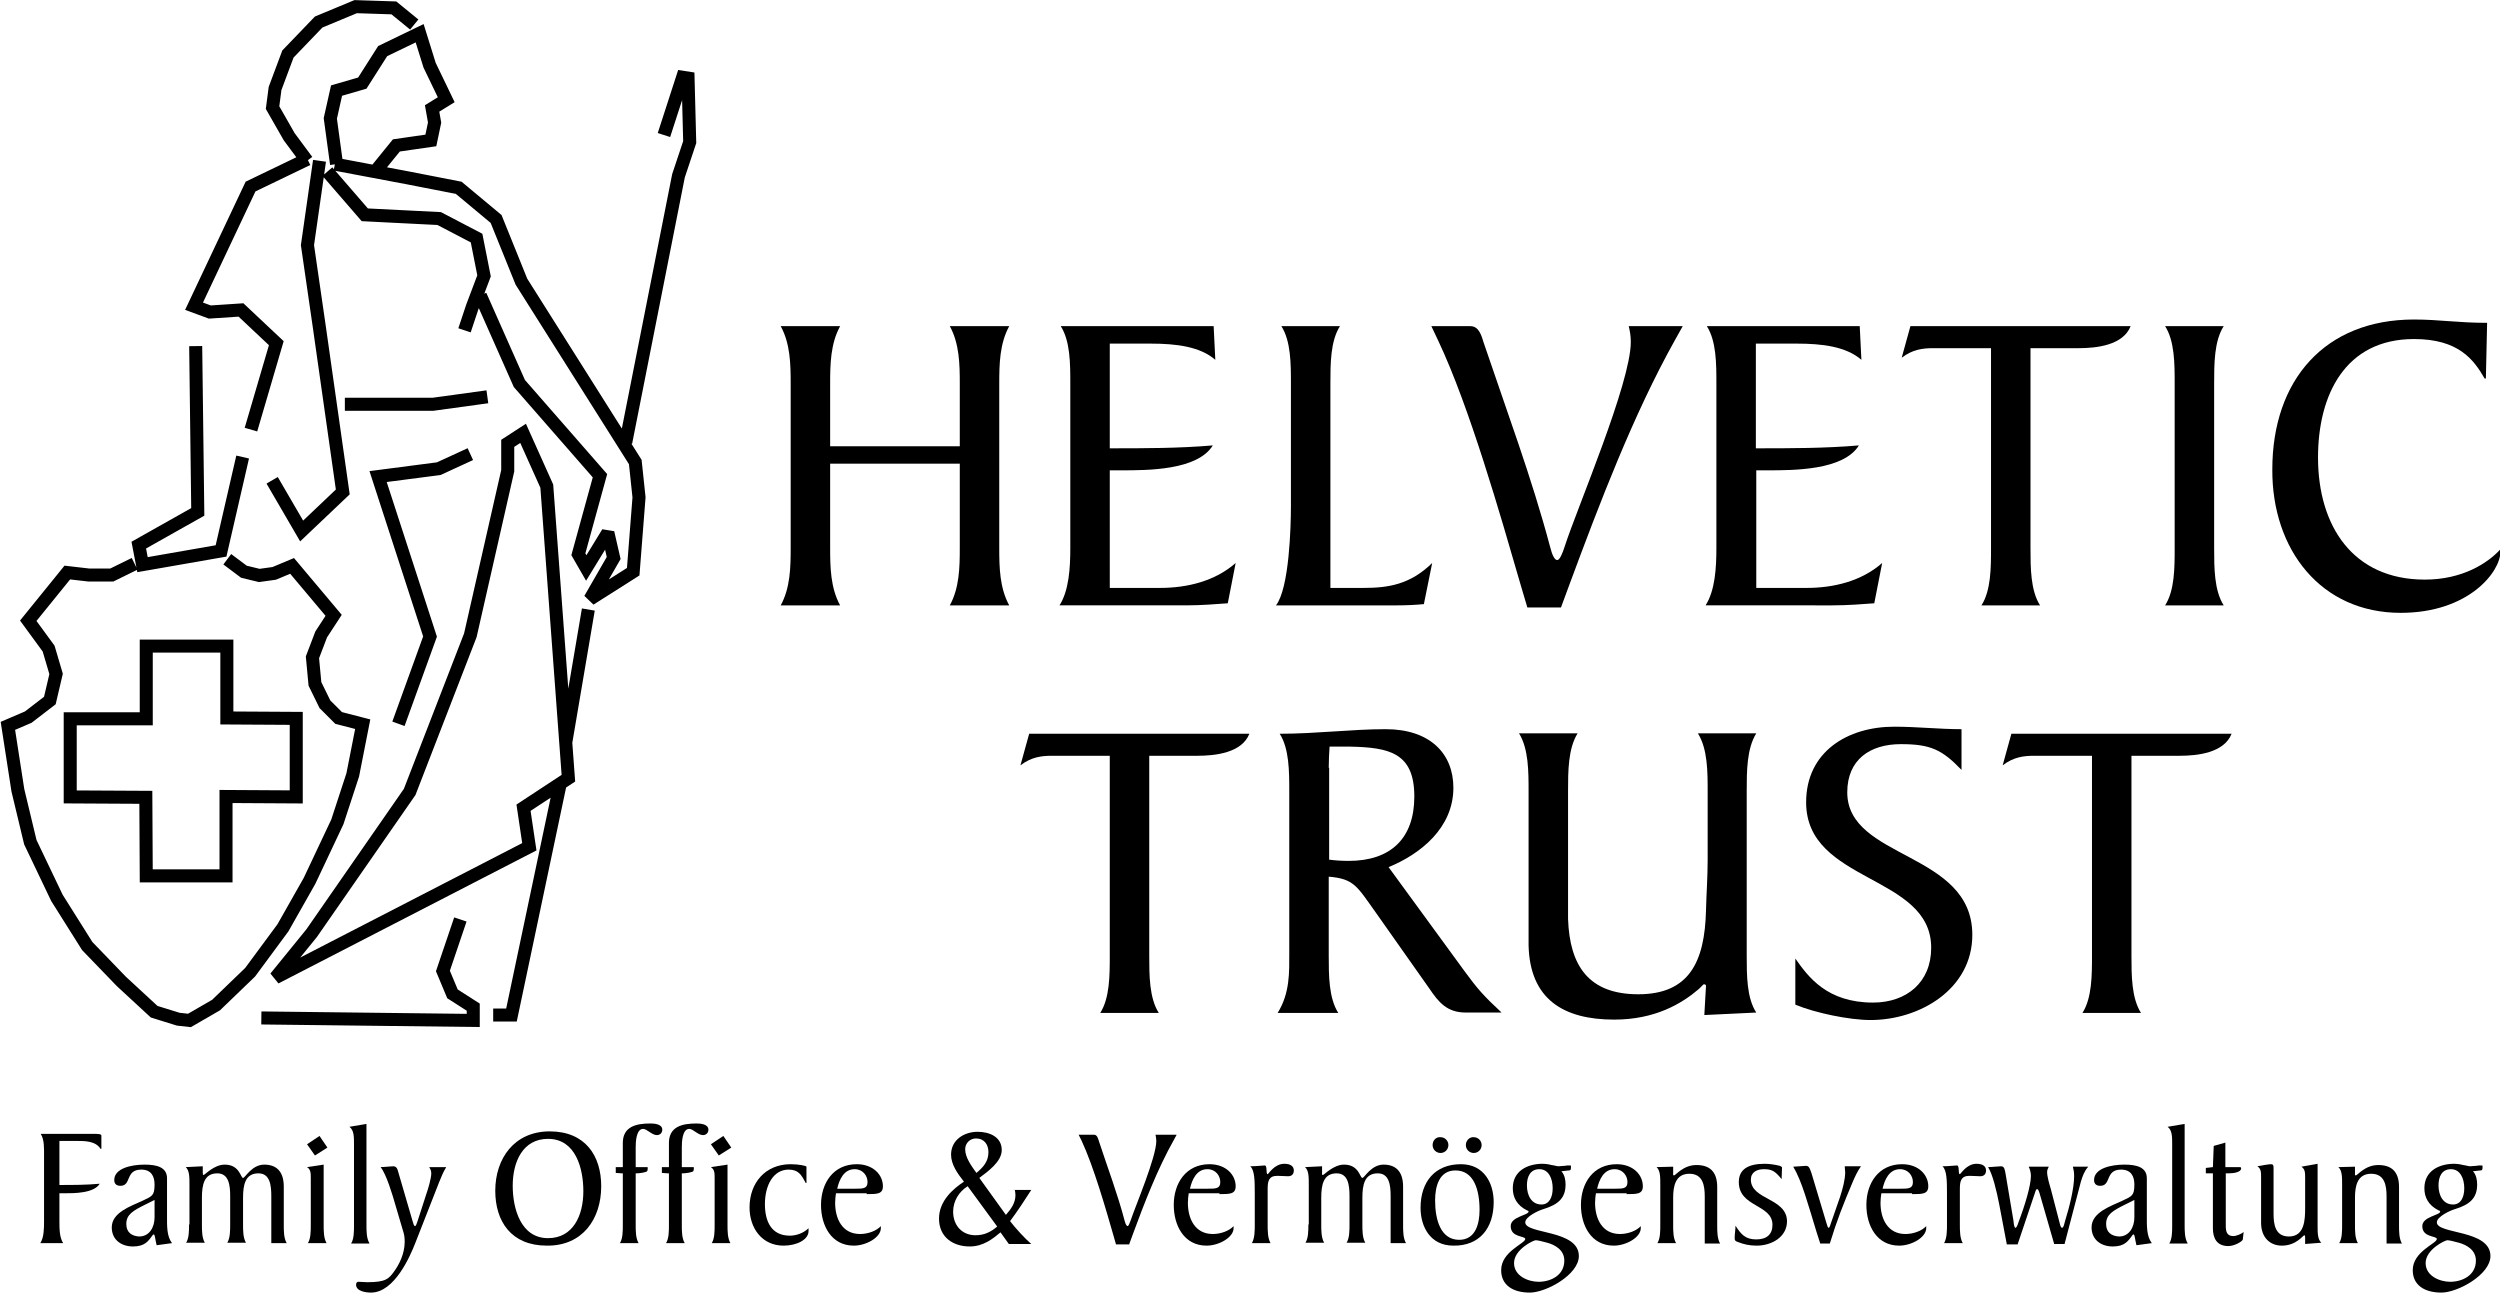
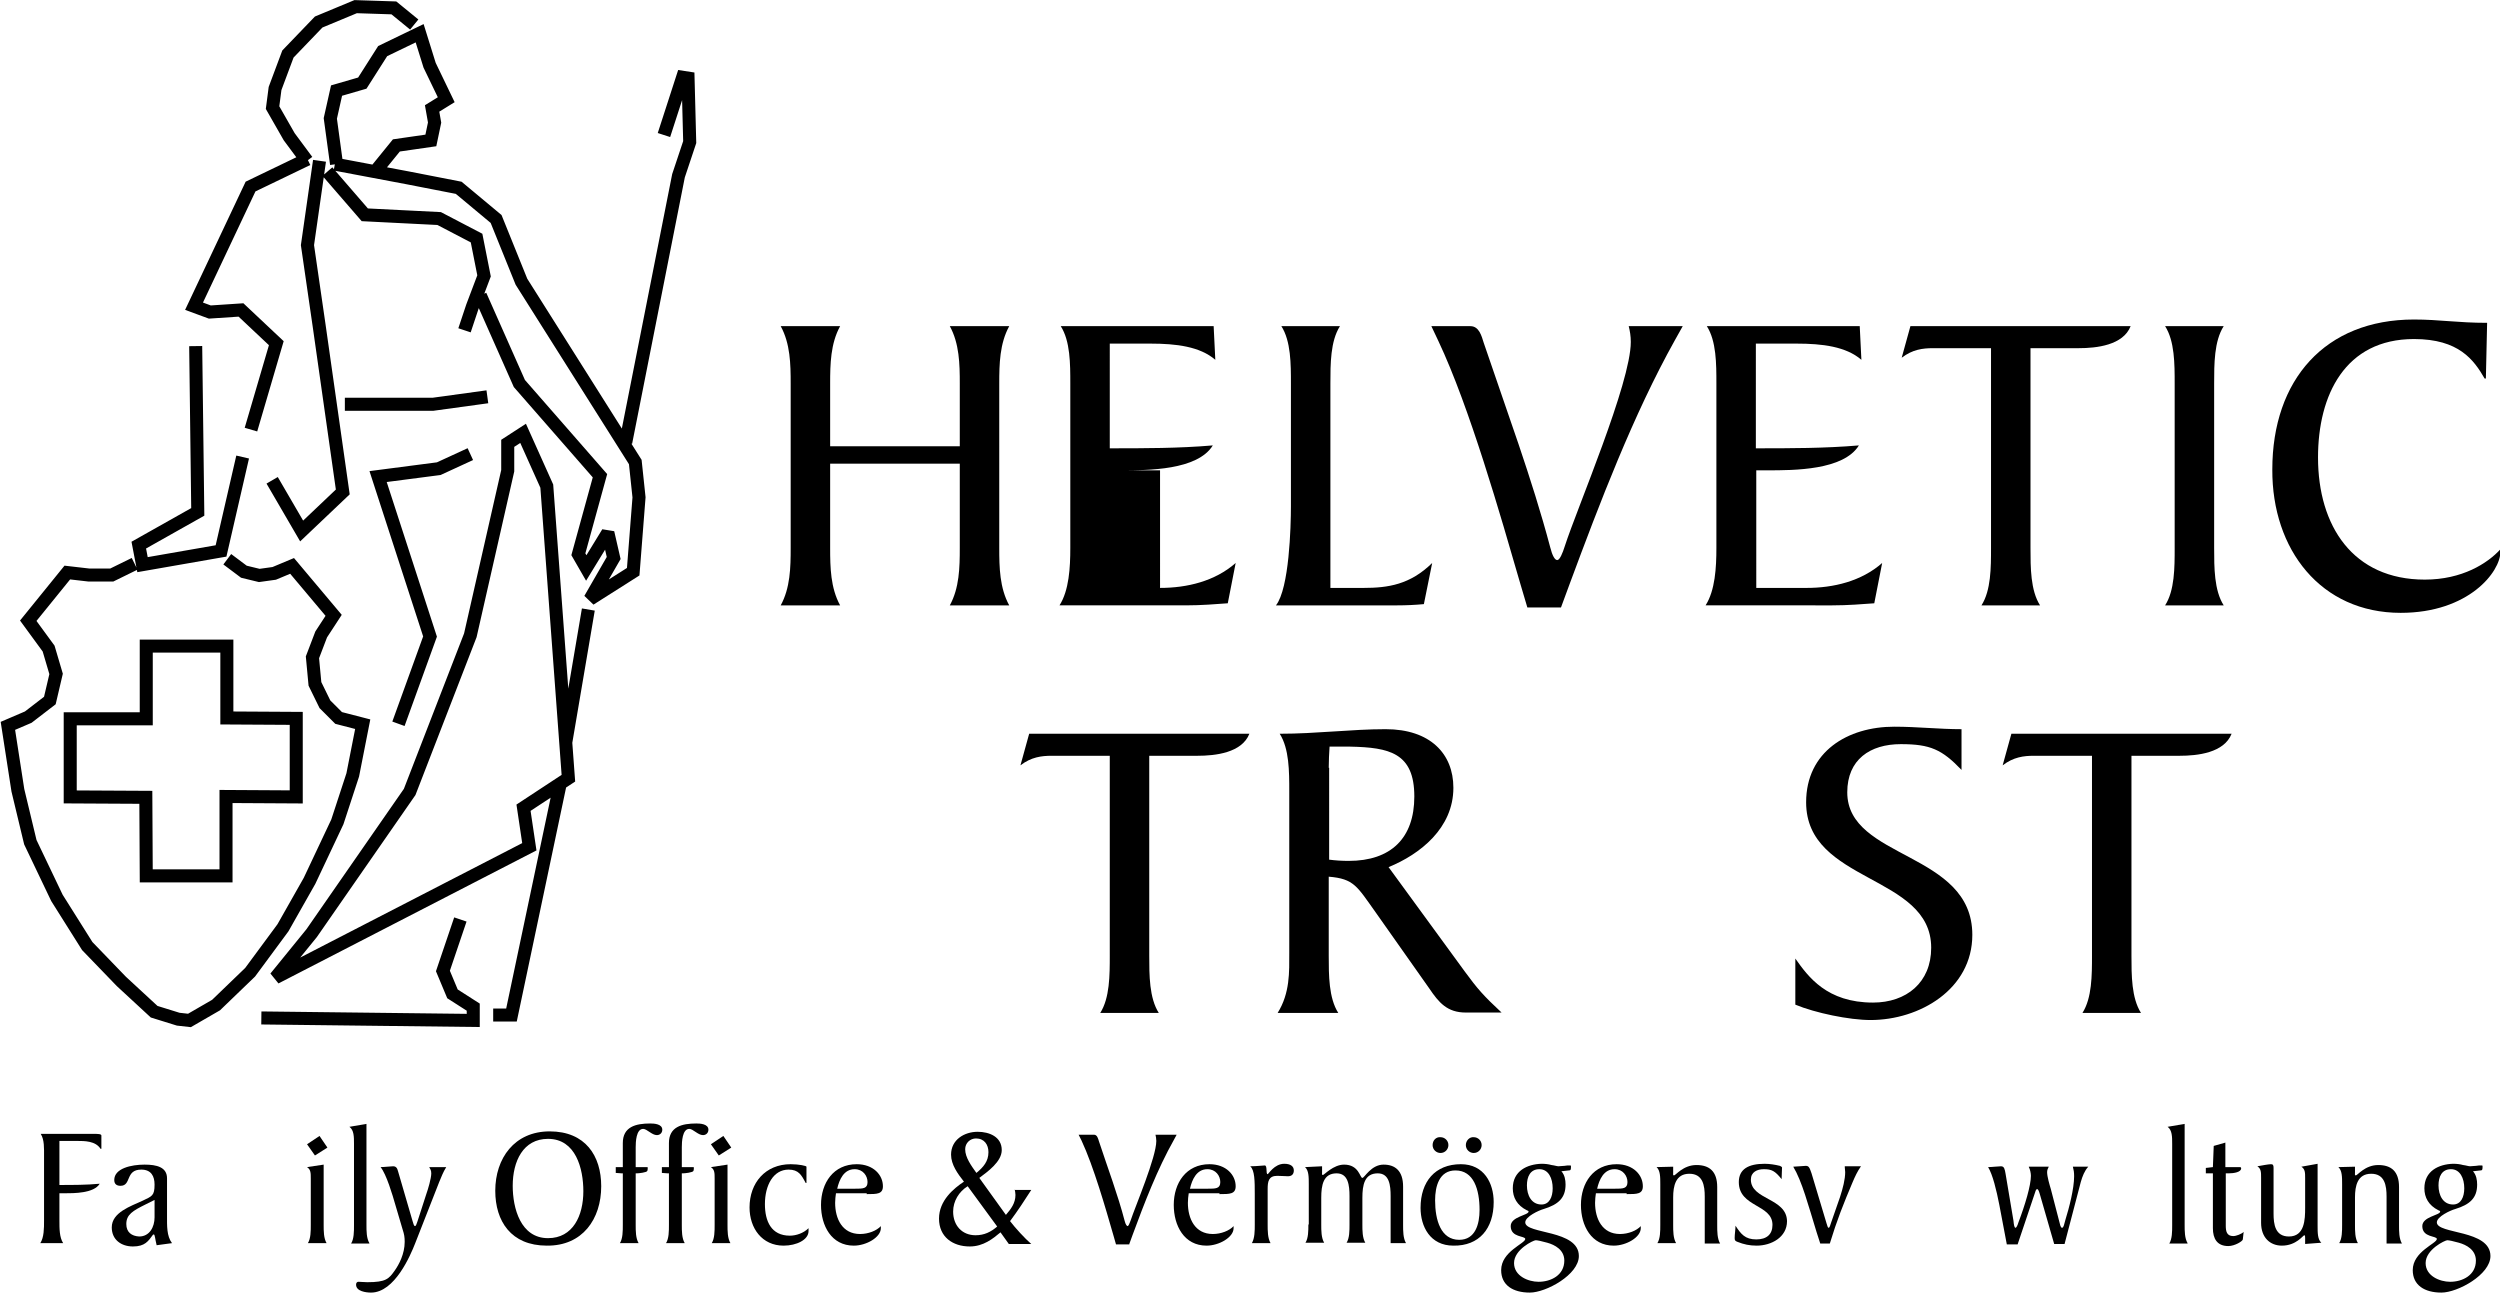
<svg xmlns="http://www.w3.org/2000/svg" version="1.1" id="Ebene_1" x="0px" y="0px" viewBox="0 0 601.7 311.1" style="enable-background:new 0 0 601.7 311.1;" xml:space="preserve">
  <style type="text/css">
	.st0{fill:none;stroke:#000000;stroke-width:3.136;stroke-miterlimit:2.613;}
	.st1{fill-rule:evenodd;clip-rule:evenodd;}
</style>
  <g>
    <path class="st0" d="M150.6,106.5l12.7-64.2l2.7-8.1l-0.4-15.4l-1.3-0.2l-4.5,13.9 M134.8,188.8l-11.7,55.5h-4.4 M125.9,104.3   l5.7,12.7l5.2,70.3l-10.8,7.1l1.4,9.4l-61.1,31.5l8.7-10.7l23.6-34l14.6-37.7l9-39.6v-6.6L125.9,104.3L125.9,104.3z M113.2,109.3   l-7.6,3.5L91,114.7l12.5,38.5l-7.6,21 M76.9,38.7L74,59l2.8,19.3l5.7,40.1l-9.9,9.4l-7.1-12.2 M117.3,95.5l-13.1,1.8H83 M74,38.3   l-13.7,6.6L46.7,73.7l3.8,1.4l7.5-0.5l8.5,8l-6.1,20.8 M47.1,83.3l0.5,39.9l-14.2,8l0.9,4.7l18.9-3.3l5.2-22.6 M111.8,79.5l1.9-5.7   l2.8-7.4l-1.8-9.1l-9-4.7l-17.9-0.9l-9-10.4 M80.6,39.5l17.5,3.3l12.3,2.4l9,7.5l6.1,15.1l27.4,43.4l0.9,8.5l-1.4,17.9l-10.4,6.6   l5.7-9.9l-1.4-6.1l-5.2,8.5l-1.9-3.3l5.2-18.9L125,92.3l-9.4-21.2 M110.8,221.3l-4.2,12.4l2.3,5.5l5,3.2v3.2L62.9,245 M141.6,146.7   l-5.4,31.8 M90.2,41.4l5.2-6.4l8.3-1.2l0.9-4.3l-0.6-3.4l3.4-2.1l-4-8.3L101,8l-8.9,4.3L87.2,20L81,21.8l-1.5,6.7l1.5,11 M99.7,5.9   l-4.9-4l-9.2-0.3l-8.9,3.7l-7.4,7.7l-3.1,8.3l-0.6,4.6l4,7l4.3,5.8 M54.6,155.5H35.2v17.5H16.9v18.8l18.2,0.1l0.1,18.9h19.2v-19.1   l16.9,0.1v-18.9l-16.7-0.1V155.5L54.6,155.5z M54.7,134.6l4,3l3.7,0.9L66,138l4.3-1.8l10,11.9l-3,4.6l-2.1,5.5l0.6,6.4l2.4,4.9   l3.3,3.3l5.8,1.5l-2.4,12.2l-3.7,11.3L74.5,212l-6.4,11.3l-7.9,10.7l-8.2,7.9l-6.4,3.7l-2.7-0.3l-5.8-1.8l-7.9-7.3l-8.2-8.5   l-7.3-11.6l-6.4-13.4l-3-12.5l-2.4-15.5l4.9-2.1l5.2-4l1.5-6.4l-1.8-6.1l-4.9-6.7l9.4-11.6l5.2,0.6h5.5l5.5-2.7" />
    <path class="st1" d="M231,107.4h-31.2V92.3c0-4.7,0.1-9.6,2.4-13.8h-14.3c2.3,4.2,2.4,9.1,2.4,13.8v39.6c0,4.7-0.1,9.6-2.4,13.8   h14.3c-2.3-4.2-2.4-9.1-2.4-13.8v-20.3H231v20.3c0,4.7-0.1,9.6-2.4,13.8h14.3c-2.3-4.2-2.4-9.1-2.4-13.8V92.3   c0-4.7,0.1-9.6,2.4-13.8h-14.3c2.3,4.2,2.4,9.1,2.4,13.8V107.4L231,107.4z" />
-     <path class="st1" d="M267.2,113.2h2.6c6.5,0,18.4,0,22.1-6c-8.1,0.7-16.6,0.7-24.8,0.7V82.7h9.8c6.2,0,11.9,0.7,15.6,3.9l-0.4-8.1   h-36.8c2.3,3.6,2.3,9.1,2.3,13.8v39.6c0,4.7-0.3,10.2-2.6,13.8h30.4c3.8,0,7.3-0.3,10.1-0.5l1.9-9.7c-5,4.4-11.7,6-18.2,6h-12.1   V113.2L267.2,113.2z" />
+     <path class="st1" d="M267.2,113.2h2.6c6.5,0,18.4,0,22.1-6c-8.1,0.7-16.6,0.7-24.8,0.7V82.7h9.8c6.2,0,11.9,0.7,15.6,3.9l-0.4-8.1   h-36.8c2.3,3.6,2.3,9.1,2.3,13.8v39.6c0,4.7-0.3,10.2-2.6,13.8h30.4c3.8,0,7.3-0.3,10.1-0.5l1.9-9.7c-5,4.4-11.7,6-18.2,6V113.2L267.2,113.2z" />
    <path class="st1" d="M310.7,121.8c0,5-0.4,19.8-3.6,23.9h29.2c2.1,0,4.3-0.1,6.4-0.3l2-9.9c-5.3,5.2-10.6,6-16.5,6h-8V92.3   c0-4.7,0-10.2,2.3-13.8h-14.1c2.3,3.6,2.3,9.1,2.3,13.8V121.8L310.7,121.8z" />
    <path class="st1" d="M375.7,146.2l2.1-5.7c7.2-19.4,15.3-40.7,25.3-58.6l1.9-3.4H392c0.3,1.2,0.5,2.4,0.5,3.8   c0,9.9-12.9,39.9-15.9,49.2c-0.5,1.6-1.2,3.3-1.8,3.3c-0.6,0-1.2-1.1-1.7-3.1c-4.4-16.6-10.5-32.9-16-49.2c-0.5-1.6-1.1-4-3.2-4   h-9.4l1.7,3.6c7.5,15.9,14.9,41.8,19.8,58.7l1.6,5.4H375.7L375.7,146.2z" />
    <path class="st1" d="M422.7,113.2h2.6c6.5,0,18.4,0,22.1-6c-8.1,0.7-16.6,0.7-24.8,0.7V82.7h9.8c6.2,0,11.9,0.7,15.6,3.9l-0.4-8.1   h-36.8c2.3,3.6,2.3,9.1,2.3,13.8v39.6c0,4.7-0.3,10.2-2.6,13.8H441c3.8,0,7.3-0.3,10.1-0.5l1.9-9.7c-5,4.4-11.7,6-18.2,6h-12.1   V113.2L422.7,113.2z" />
    <path class="st1" d="M491,145.7c-2.3-3.6-2.3-9.1-2.3-13.8V83.8h11.6c4.3,0,10.7-0.7,12.5-5.3h-53l-2.1,7.6c2.6-2,5.1-2.3,7.5-2.3   h14v48.1c0,4.7,0,10.2-2.3,13.8H491L491,145.7z" />
    <path class="st1" d="M523.4,131.9c0,4.7,0,10.2-2.3,13.8h14.1c-2.3-3.6-2.3-9.1-2.3-13.8V92.3c0-4.7,0-10.2,2.3-13.8h-14.1   c2.3,3.6,2.3,9.1,2.3,13.8V131.9L523.4,131.9z" />
    <path class="st1" d="M598.6,77.7c-7.1,0-11.5-0.8-17.6-0.8c-21.4,0-34.1,14.5-34.1,36.1c-0.1,19.3,11.7,34.5,30.9,34.5   c16.4,0,24-9.9,24-14.7v-0.6c-3.1,3.4-9.2,7.3-18.2,7.3c-17.3,0-25.7-12.9-25.7-29.4c0-15,6.5-28.5,23.1-28.5c10.8,0,14.4,5,17,9.5   h0.3L598.6,77.7L598.6,77.7z" />
    <path class="st1" d="M278.9,243.8c-2.3-3.6-2.3-9.1-2.3-13.8v-48.1h11.6c4.3,0,10.7-0.7,12.5-5.3h-53l-2.1,7.6   c2.6-2,5.1-2.3,7.5-2.3h14V230c0,4.7,0,10.2-2.3,13.8H278.9L278.9,243.8z" />
    <path class="st1" d="M334.2,208.7c7.6-3.1,15.6-9.4,15.6-19.1c0-8.2-5.6-14.1-16.3-14.1c-8.2,0-16.6,1.1-25.5,1.1   c2.3,3.6,2.3,9.1,2.3,13.8v39c0,4.5,0.2,9.6-2.8,14.4h14.6c-2.3-3.6-2.3-9.1-2.3-13.8v-19c6.1,0.5,6.8,2.3,11.3,8.6l12.9,18.3   c2.3,3.4,4.3,5.8,8.8,5.8h8.6c-4.3-4-5.8-5.7-8.8-9.8L334.2,208.7L334.2,208.7z M319.8,184.8c0-1.7,0.1-3.5,0.2-5.1h5   c9.4,0.2,15.4,1.5,15.4,12c0,10-5.6,15.5-15.8,15.5c-1.6,0-3.2-0.1-4.7-0.3V184.8L319.8,184.8z" />
-     <path class="st1" d="M408.7,176.6c2.3,3.7,2.3,9.2,2.3,13.9V207c0,4-0.3,8.1-0.4,12.1c-0.3,12.5-4.1,20.2-16.3,20.2   c-11.9,0-16.5-6.8-16.9-18.1v-30.8c0-4.7,0-10.2,2.3-13.9h-14.1c2.3,3.7,2.3,9.2,2.3,13.9v37.1c0.3,13,8.4,17.9,20.6,17.9   c9.8,0,16.2-3.8,20.3-7.3c0.6-0.5,1.1-1.2,1.3-1.2c0.3,0,0.5,0.1,0.5,0.4l-0.4,7l12.5-0.6c-2.3-3.5-2.3-9-2.3-13.7v-39.6   c0-4.7,0-10.2,2.3-13.9H408.7L408.7,176.6z" />
    <path class="st1" d="M432.1,241.8c4.8,2,13,3.7,18.1,3.7c11.8,0,24.5-7.4,24.5-20.5c0-20.1-30.1-18.1-30.1-34.3   c0-7.9,5.5-11.6,12.9-11.6c7.1,0,9.9,1.3,14.6,6.2v-9.8c-5.4,0-10.7-0.6-16.2-0.6c-11.2,0-21.2,6-21.2,18.2   c0,19.5,30.1,17.3,30.1,35c0,8.4-6,13.2-14,13.2c-11.1,0-15.6-6.2-18.7-10.6V241.8L432.1,241.8z" />
    <path class="st1" d="M515.3,243.8c-2.3-3.6-2.3-9.1-2.3-13.8v-48.1h11.6c4.3,0,10.7-0.7,12.5-5.3h-53l-2.1,7.6   c2.6-2,5.1-2.3,7.5-2.3h14V230c0,4.7,0,10.2-2.3,13.8H515.3L515.3,243.8z" />
    <path class="st1" d="M14.4,287.2h1c2.5,0,7.2,0,8.6-2.3c-3.2,0.3-6.5,0.3-9.7,0.3v-10.6h4.2c1.9,0,4.5,0,5.7,1.9h0.2v-3.2   c0-0.4-0.9-0.4-1.9-0.4H9.8c0.9,1.4,0.8,3.5,0.8,5.4v15.5c0,1.8,0,4-0.9,5.4h5.5c-0.9-1.4-0.9-3.5-0.9-5.4V287.2L14.4,287.2z" />
    <path class="st1" d="M30.4,294.6c0-2.3,1.6-3.2,4.6-4.7l2.2-1.1v4.2c0,2.3-1.2,4.6-3.7,4.6C31.7,297.5,30.4,296.6,30.4,294.6   L30.4,294.6z M41.4,299.2c-1.3-1.7-1.2-4.2-1.2-6.6v-9c0-2.7-2.5-3.3-5.4-3.3c-3.2,0-7.3,0.9-7.3,3.7c0,1,0.6,1.4,1.5,1.4   c2.7,0,1.1-3.9,5-3.9c2.4,0,3.2,1.6,3.2,3.6c0,2.7-0.6,2.8-2.9,3.9c-2.8,1.3-7.4,2.8-7.4,6.4c0,3,2.3,4.6,5.1,4.6   c2.9,0,3.7-1.3,4.8-2.8c0,0,0.1-0.1,0.2-0.1c0.3,0,0.3,1,0.7,2.6L41.4,299.2L41.4,299.2z" />
-     <path class="st1" d="M45.5,294.7c0,1.5,0,3.3-0.7,4.4h4.5c-0.7-1.2-0.7-2.9-0.7-4.4v-6.4c0-3.1,0.5-5.9,3.7-5.9   c2.8,0,3.1,2.9,3.1,5.5v6.8c0,1.5,0,3.3-0.7,4.4h4.5c-0.7-1.2-0.7-2.9-0.7-4.4v-6.4c0-3.1,0.5-5.9,3.7-5.9c2.8,0,3.1,2.9,3.1,5.5   v11.3H69c-0.7-1.2-0.7-2.9-0.7-4.4v-9.2c0-3.8-1.9-5.3-4.7-5.3c-3,0-4.6,3.2-5.1,3.2c-0.6,0-0.8-3.2-4.4-3.2   c-2.6,0-4.8,2.5-5.1,2.5c-0.2,0-0.2-0.3-0.2-0.7v-1.4l-4.1,0.2c0.9,0.8,0.9,2.4,0.9,4.1V294.7L45.5,294.7z" />
    <path class="st1" d="M73.9,280.9c0.9,0.6,0.9,1.4,0.9,2.8v11.1c0,1.5,0,3.3-0.7,4.4h4.5c-0.7-1.2-0.7-2.9-0.7-4.4v-14.5L73.9,280.9   L73.9,280.9z M73.9,275.4l1.9,2.7l3-1.9l-1.9-2.8L73.9,275.4L73.9,275.4z" />
    <path class="st1" d="M88.9,299.2c-0.7-1.2-0.7-2.9-0.7-4.4v-24.3l-4.1,0.7c1.1,0.8,1.1,2.4,1.1,4.1v19.6c0,1.5,0,3.3-0.7,4.4H88.9   L88.9,299.2z" />
    <path class="st1" d="M103.3,280.9c0.2,0.4,0.5,0.7,0.5,1.5c0,1.2-0.8,3.9-1.2,5l-2.1,6.5c-0.2,0.6-0.4,1.2-0.6,1.2   c-0.3,0-0.4-0.6-0.6-1.2l-3.5-12c-0.2-0.8-0.5-1.2-1.2-1.2c-0.5,0-2.2,0.2-3,0.2c1.4,1.7,2.9,6.8,3.5,8.9l1.8,6.1   c0.4,1.2,0.5,1.9,0.5,3c0,2.9-1.4,5.5-2.4,6.9c-1.4,2-2.1,2.8-6.6,2.8c-0.7,0-1.6-0.1-2.1-0.1c-0.5,0-0.6,0.4-0.6,0.7   c0,1.6,2.4,1.9,3.6,1.9c5.7,0,9.5-9,10.6-11.8l5.8-14.8c0.6-1.4,0.9-2.3,1.7-3.6H103.3L103.3,280.9z" />
    <path class="st1" d="M140.4,286.7c0,5.9-2.5,11.3-8.5,11.3c-6.6,0-8.5-7.2-8.5-12.6c0-5.9,2.5-11.3,8.5-11.3   C138.6,274.1,140.4,281.3,140.4,286.7L140.4,286.7z M144.7,285.5c0-7.3-3.8-13.2-12.4-13.2c-8.5,0-13.1,6.5-13.1,14.3   c0,7.3,3.8,13.2,12.4,13.2C140.2,299.9,144.7,293.4,144.7,285.5L144.7,285.5z" />
    <path class="st1" d="M149.8,280.9h-1.6v1.4c0.5,0,0.9,0.1,1.4,0.1h0.3v12.4c0,1.5,0,3.3-0.7,4.4h4.5c-0.7-1.2-0.7-2.9-0.7-4.4   v-12.4h0.3c0.4,0,2.4-0.2,2.5-0.6c0.1-0.2,0.1-0.7,0.1-0.8c0-0.1-0.2-0.1-0.3-0.1h-2.6v-4.8c0-1.2,0.1-4.4,1.8-4.4   c0.9,0,2.1,1.5,3.3,1.5c0.7,0,1.3-0.5,1.3-1.3c0-1.4-2-1.5-2.9-1.5c-3.5,0-6.6,0.8-6.6,4.7V280.9L149.8,280.9z" />
    <path class="st1" d="M160.9,280.9h-1.6v1.4c0.5,0,0.9,0.1,1.4,0.1h0.3v12.4c0,1.5,0,3.3-0.7,4.4h4.5c-0.7-1.2-0.7-2.9-0.7-4.4   v-12.4h0.3c0.4,0,2.4-0.2,2.5-0.6c0.1-0.2,0.1-0.7,0.1-0.8c0-0.1-0.2-0.1-0.3-0.1h-2.6v-4.8c0-1.2,0.1-4.4,1.8-4.4   c0.9,0,2.1,1.5,3.3,1.5c0.7,0,1.3-0.5,1.3-1.3c0-1.4-2-1.5-2.9-1.5c-3.5,0-6.6,0.8-6.6,4.7V280.9L160.9,280.9z" />
    <path class="st1" d="M171.1,280.9c0.9,0.6,0.9,1.4,0.9,2.8v11.1c0,1.5,0,3.3-0.7,4.4h4.5c-0.7-1.2-0.7-2.9-0.7-4.4v-14.5   L171.1,280.9L171.1,280.9z M171.1,275.4l1.9,2.7l3-1.9l-1.9-2.8L171.1,275.4L171.1,275.4z" />
    <path class="st1" d="M194.1,280.8c0-0.2-1.8-0.6-3.8-0.6c-6.1,0-9.9,4.5-9.9,10.4c0,5,3,9.2,8.2,9.2c3.1,0,6-1.4,6-3.5v-0.7   c-1.2,1.2-3,1.8-4.5,1.8c-4.5,0-6-3.5-6-7.6c0-4.5,2-8.3,5.7-8.3c2.4,0,3.1,1.3,4.1,3.2h0.2V280.8L194.1,280.8z" />
    <path class="st1" d="M208.6,287.4c2.5,0,3.9,0,3.9-1.9c0-2.7-2.3-5.3-6.3-5.3c-5.6,0-8.6,4.5-8.6,9.8c0,5,2.5,9.8,7.9,9.8   c3,0,6.5-2,6.5-4.2v-0.5c-1,1.1-3,1.9-5,1.9c-4.3,0-6-3.7-6-7.5c0-0.9,0.1-1.5,0.2-2.3H208.6L208.6,287.4z M201.5,286.1   c0.5-2.2,1.6-4.7,4.2-4.7c2,0,3.1,1.6,3.1,3.1c0,1.6-1.1,1.6-3.1,1.6H201.5L201.5,286.1z" />
    <path class="st1" d="M244.2,286.2c0.1,0.5,0.2,0.9,0.2,1.4c0,2-1.1,3.4-2.3,4.8l-6.4-8.9c2-1.5,5.4-3.9,5.4-6.7   c0-3.2-3-4.4-5.8-4.4c-3.2,0-6.4,1.9-6.4,5.5c0,2.4,1.6,4.6,3.1,6.5c-2.4,1.6-6,4.5-6,8.9s3.3,6.7,7.4,6.7c3.3,0,5.6-1.9,7.4-3.4   l2,2.8h5.4c-1.6-1.4-3.8-3.8-5.1-5.5c1.8-2.4,3.5-5,5.1-7.5H244.2L244.2,286.2z M240,295.2c-1.5,1.3-3.1,2.1-5.2,2.1   c-3.3,0-5.4-2.4-5.4-5.7c0-2.5,1.4-4.8,3.5-6.1L240,295.2L240,295.2z M235,282.3c-1.2-1.7-2.7-3.7-2.7-5.7c0-1.5,1.2-2.6,2.6-2.6   c2,0,3,1.5,3,3.3C237.9,279.5,236.7,280.9,235,282.3L235,282.3z" />
    <path class="st1" d="M271.8,299.4l0.8-2.2c2.8-7.6,6-15.9,9.9-22.8l0.7-1.3h-5.1c0.1,0.5,0.2,0.9,0.2,1.5c0,3.9-5,15.6-6.2,19.2   c-0.2,0.6-0.5,1.3-0.7,1.3s-0.5-0.4-0.7-1.2c-1.7-6.5-4.1-12.8-6.2-19.2c-0.2-0.6-0.4-1.6-1.2-1.6h-3.7l0.7,1.4   c2.9,6.2,5.8,16.3,7.7,22.9l0.6,2.1H271.8L271.8,299.4z" />
    <path class="st1" d="M293.5,287.4c2.5,0,3.9,0,3.9-1.9c0-2.7-2.3-5.3-6.3-5.3c-5.6,0-8.6,4.5-8.6,9.8c0,5,2.5,9.8,7.9,9.8   c3,0,6.5-2,6.5-4.2v-0.5c-1,1.1-3,1.9-5,1.9c-4.3,0-6-3.7-6-7.5c0-0.9,0.1-1.5,0.2-2.3H293.5L293.5,287.4z M286.4,286.1   c0.5-2.2,1.6-4.7,4.2-4.7c2,0,3.1,1.6,3.1,3.1c0,1.6-1.1,1.6-3.1,1.6H286.4L286.4,286.1z" />
    <path class="st1" d="M302,294.7c0,1.5,0,3.3-0.7,4.5h4.5c-0.7-1.2-0.7-3-0.7-4.5v-8.5c0-1.8,0.2-3.2,2.3-3.2c1,0,1.8,0.1,2.6,0.1   c1,0,1.4-0.6,1.4-1.4c0-1-0.8-1.6-2.3-1.6c-2.4,0-3.8,2.5-4,2.5c-0.5,0,0-2.1-0.7-2.1c-0.5,0-1.9,0.2-3.5,0.2   c1.1,0.9,1.1,3.7,1.1,6.6V294.7L302,294.7z" />
    <path class="st1" d="M314.9,294.7c0,1.5,0,3.3-0.7,4.4h4.5c-0.7-1.2-0.7-2.9-0.7-4.4v-6.4c0-3.1,0.5-5.9,3.7-5.9   c2.8,0,3.1,2.9,3.1,5.5v6.8c0,1.5,0,3.3-0.7,4.4h4.5c-0.7-1.2-0.7-2.9-0.7-4.4v-6.4c0-3.1,0.5-5.9,3.7-5.9c2.8,0,3.1,2.9,3.1,5.5   v11.3h3.7c-0.7-1.2-0.7-2.9-0.7-4.4v-9.2c0-3.8-1.9-5.3-4.7-5.3c-3,0-4.6,3.2-5.1,3.2c-0.6,0-0.8-3.2-4.4-3.2   c-2.6,0-4.8,2.5-5.1,2.5s-0.2-0.3-0.2-0.7v-1.4l-4.1,0.2c0.9,0.8,0.9,2.4,0.9,4.1V294.7L314.9,294.7z" />
    <path class="st1" d="M344.8,275.6c0,1.1,0.9,1.9,1.9,1.9c1.1,0,1.9-0.9,1.9-1.9c0-1.1-0.9-1.9-1.9-1.9   C345.6,273.6,344.8,274.5,344.8,275.6L344.8,275.6z M352.8,275.6c0,1.1,0.9,1.9,1.9,1.9c1.1,0,1.9-0.9,1.9-1.9   c0-1.1-0.9-1.9-1.9-1.9C353.7,273.6,352.8,274.5,352.8,275.6L352.8,275.6z M359.5,289.3c0-4.5-2.3-9.1-7.9-9.1   c-6.2,0-9.7,4.2-9.7,10.5c0,4.5,2.3,9.1,7.9,9.1C356,299.9,359.5,295.7,359.5,289.3L359.5,289.3z M345.4,288.9c0-3.4,1-7.2,4.9-7.2   c4.4,0,5.8,4.6,5.8,9.5c0,3.4-1,7.2-4.9,7.2C346.8,298.4,345.4,293.7,345.4,288.9L345.4,288.9z" />
    <path class="st1" d="M371,289.9c-2.4,0-3.5-2.2-3.5-4.6c0-2.1,0.8-3.9,3-3.9c2.2,0,3.2,2.2,3.2,4.6   C373.7,288.1,372.9,289.9,371,289.9L371,289.9z M364.1,286c0,2.2,1,4.1,3.4,5.3c0.2,0.1,0.4,0.1,0.4,0.3c0,0.9-4.3,1.2-4.3,3.5   c0,2.8,3.5,2.3,3.5,3.1c0,1.1-5.8,3-5.8,7.5c0,3.6,2.8,5.4,6.9,5.4c3.9,0,11.8-4.3,11.8-8.8c0-6.4-12.9-5.2-12.9-8.1   c0-1.4,3.3-2.9,4.4-3.2c3.6-1.1,5.3-2.7,5.3-5.9c0-1.1-0.2-2.3-1-3.2l1.8-0.2c0.5,0,0.5-0.3,0.5-1c0-0.1,0-0.2-0.2-0.2   c-0.5,0-0.9,0-1.4,0.1c-0.5,0-0.9,0.1-1.4,0.1c-0.4,0-0.9-0.2-1.7-0.3c-0.7-0.2-1.5-0.3-2.4-0.3C367.6,280.2,364.1,281.8,364.1,286   L364.1,286z M364.4,304c0-3.3,4.7-5.5,5.2-5.5c0.4,0,1.4,0.2,2.8,0.6c1.8,0.5,4.1,1.7,4.1,4.3c0,3.5-3.2,5.1-6.2,5.1   C367.8,308.5,364.4,307.1,364.4,304L364.4,304z" />
    <path class="st1" d="M391.5,287.4c2.5,0,3.9,0,3.9-1.9c0-2.7-2.3-5.3-6.3-5.3c-5.6,0-8.6,4.5-8.6,9.8c0,5,2.5,9.8,7.9,9.8   c3,0,6.5-2,6.5-4.2v-0.5c-1,1.1-3,1.9-5,1.9c-4.3,0-6-3.7-6-7.5c0-0.9,0.1-1.5,0.2-2.3H391.5L391.5,287.4z M384.4,286.1   c0.5-2.2,1.6-4.7,4.2-4.7c2,0,3.1,1.6,3.1,3.1c0,1.6-1.1,1.6-3.1,1.6H384.4L384.4,286.1z" />
    <path class="st1" d="M398.7,280.9c0.9,0.8,0.9,2.4,0.9,4.1v9.8c0,1.5,0,3.3-0.7,4.4h4.5c-0.7-1.2-0.7-2.9-0.7-4.4v-6.6   c0-2.8,0.6-5.7,3.9-5.7c3.3,0,3.7,2.9,3.7,5.5v11.3h3.7c-0.7-1.2-0.7-2.9-0.7-4.4v-9.2c0-3.8-1.9-5.3-5-5.3c-3.2,0-5,2.5-5.4,2.5   c-0.3,0-0.2-0.3-0.2-0.7v-1.4L398.7,280.9L398.7,280.9z" />
    <path class="st1" d="M421.4,283.9c0-1.8,1.5-2.5,3.1-2.5c1.9,0,2.7,0.4,4.3,2.4c0-0.9,0.1-2.1,0.1-2.8c0-0.2-0.4-0.3-0.5-0.4   c-1.2-0.3-2.5-0.5-3.7-0.5c-3.9,0-6.2,1.3-6.2,4.4c0,6.1,8.1,5.3,8.1,10.3c0,2.3-1.4,3.5-3.9,3.5c-2.7,0-3.7-1.3-5-3.3   c0,1-0.2,2-0.2,3c0,0.6,0.2,0.7,0.7,0.9c1.5,0.6,2.9,0.9,4.6,0.9c3.5,0,7.3-2,7.3-5.9C430,288.3,421.4,288.8,421.4,283.9   L421.4,283.9z" />
    <path class="st1" d="M444,280.9c0,0.4,0.1,0.8,0.1,1.2c0,3.5-2.2,8.5-3.4,12.2c-0.2,0.5-0.3,1.2-0.6,1.2c-0.2,0-0.3-0.5-0.5-1.1   l-3.6-12c-0.5-1.5-0.7-1.8-1.4-1.8c-0.4,0-2.5,0.2-3,0.2c2.1,3.5,3.6,9.2,5.6,15.7l0.9,2.8h2.3c1.7-5.6,3.3-9.6,5.5-14.8   c0.6-1.4,1.1-2.5,2-3.8H444L444,280.9z" />
-     <path class="st1" d="M460.2,287.4c2.5,0,3.9,0,3.9-1.9c0-2.7-2.3-5.3-6.3-5.3c-5.6,0-8.6,4.5-8.6,9.8c0,5,2.5,9.8,7.9,9.8   c3,0,6.5-2,6.5-4.2v-0.5c-1,1.1-3,1.9-5,1.9c-4.3,0-6-3.7-6-7.5c0-0.9,0.1-1.5,0.2-2.3H460.2L460.2,287.4z M453.1,286.1   c0.5-2.2,1.6-4.7,4.2-4.7c2,0,3.1,1.6,3.1,3.1c0,1.6-1.1,1.6-3.1,1.6H453.1L453.1,286.1z" />
-     <path class="st1" d="M468.6,294.7c0,1.5,0,3.3-0.7,4.5h4.5c-0.7-1.2-0.7-3-0.7-4.5v-8.5c0-1.8,0.2-3.2,2.3-3.2c1,0,1.8,0.1,2.6,0.1   c1,0,1.4-0.6,1.4-1.4c0-1-0.8-1.6-2.3-1.6c-2.4,0-3.8,2.5-4,2.5c-0.5,0,0-2.1-0.7-2.1c-0.5,0-1.9,0.2-3.5,0.2   c1.1,0.9,1.1,3.7,1.1,6.6V294.7L468.6,294.7z" />
    <path class="st1" d="M488.3,280.9c0.3,0.5,0.5,1.5,0.5,2.1c0,2.3-1.4,7-3,11.2c-0.2,0.7-0.5,1.3-0.7,1.3c-0.3,0-0.4-0.7-0.5-1.7   l-1.9-11.3c-0.2-1.1-0.3-1.8-1.1-1.8c-0.6,0-2.3,0.2-3.1,0.2c1.1,1.8,2,5.5,2.7,9.1l1.8,9.5h2.6l4.1-12.2c0.2-0.6,0.3-1.1,0.6-1.1   c0.3,0,0.5,0.7,0.7,1.4l3.4,11.8h2.5l3.9-14.9c0.4-1.4,0.9-2.7,1.8-3.7h-3.7c0.2,0.8,0.3,1.3,0.3,2.3c0,3-1.2,7.6-2.1,10.5   c-0.3,1-0.4,1.9-0.8,1.9c-0.4,0-0.5-0.9-0.7-1.6l-2-7.7c-0.3-1-0.9-3-0.9-4.1c0-0.5,0.2-0.9,0.4-1.3H488.3L488.3,280.9z" />
-     <path class="st1" d="M506.9,294.6c0-2.3,1.6-3.2,4.6-4.7l2.2-1.1v4.2c0,2.3-1.2,4.6-3.7,4.6C508.2,297.5,506.9,296.6,506.9,294.6   L506.9,294.6z M517.9,299.2c-1.3-1.7-1.2-4.2-1.2-6.6v-9c0-2.7-2.5-3.3-5.4-3.3c-3.2,0-7.3,0.9-7.3,3.7c0,1,0.6,1.4,1.5,1.4   c2.7,0,1.1-3.9,5-3.9c2.4,0,3.2,1.6,3.2,3.6c0,2.7-0.6,2.8-2.9,3.9c-2.8,1.3-7.4,2.8-7.4,6.4c0,3,2.3,4.6,5.1,4.6   c2.9,0,3.7-1.3,4.8-2.8c0,0,0.1-0.1,0.2-0.1c0.3,0,0.3,1,0.7,2.6L517.9,299.2L517.9,299.2z" />
    <path class="st1" d="M526.5,299.2c-0.7-1.2-0.7-2.9-0.7-4.4v-24.3l-4.1,0.7c1.1,0.8,1.1,2.4,1.1,4.1v19.6c0,1.5,0,3.3-0.7,4.4   H526.5L526.5,299.2z" />
    <path class="st1" d="M532.8,275.8l-0.2,5.1l-1.7,0.2v1.3h1.7v13.2c0,2.5,1,4.3,3.7,4.3c1.6,0,3.5-1.2,3.5-1.6l0.2-1.8   c-0.5,0.5-1.8,1-2.5,1c-1.6,0-1.8-1.2-1.8-2.5v-12.6h0.7c1.3,0,3-0.3,3-1.2c0-0.3-0.2-0.3-0.4-0.3h-3.4V275L532.8,275.8   L532.8,275.8z" />
    <path class="st1" d="M554.8,290.7c0,2.8-0.1,6.9-3.9,6.9c-3.3,0-3.7-2.9-3.7-5.5v-11c0-0.6-0.1-0.9-0.6-0.9c-0.6,0-2.2,0.3-3.3,0.5   c0.9,0.6,0.9,1.4,0.9,2.8v10.8c0,3.6,2.2,5.5,5,5.5c3.5,0,5.1-2.5,5.4-2.5c0.2,0,0.2,0.3,0.2,0.7v1.4l3.9-0.3   c-0.9-0.8-0.9-2.4-0.9-4.1v-14.9l-3.9,0.7c0.9,0.6,0.9,1.4,0.9,2.8V290.7L554.8,290.7z" />
    <path class="st1" d="M562.8,280.9c0.9,0.8,0.9,2.4,0.9,4.1v9.8c0,1.5,0,3.3-0.7,4.4h4.5c-0.7-1.2-0.7-2.9-0.7-4.4v-6.6   c0-2.8,0.6-5.7,3.9-5.7c3.3,0,3.7,2.9,3.7,5.5v11.3h3.7c-0.7-1.2-0.7-2.9-0.7-4.4v-9.2c0-3.8-1.9-5.3-5-5.3c-3.2,0-5,2.5-5.4,2.5   c-0.3,0-0.2-0.3-0.2-0.7v-1.4L562.8,280.9L562.8,280.9z" />
    <path class="st1" d="M590.4,289.9c-2.4,0-3.5-2.2-3.5-4.6c0-2.1,0.8-3.9,3-3.9c2.2,0,3.2,2.2,3.2,4.6   C593.1,288.1,592.3,289.9,590.4,289.9L590.4,289.9z M583.5,286c0,2.2,1,4.1,3.4,5.3c0.2,0.1,0.4,0.1,0.4,0.3c0,0.9-4.3,1.2-4.3,3.5   c0,2.8,3.5,2.3,3.5,3.1c0,1.1-5.8,3-5.8,7.5c0,3.6,2.8,5.4,6.9,5.4c3.9,0,11.8-4.3,11.8-8.8c0-6.4-12.9-5.2-12.9-8.1   c0-1.4,3.3-2.9,4.4-3.2c3.6-1.1,5.3-2.7,5.3-5.9c0-1.1-0.2-2.3-1-3.2l1.8-0.2c0.5,0,0.5-0.3,0.5-1c0-0.1,0-0.2-0.2-0.2   c-0.5,0-0.9,0-1.4,0.1c-0.5,0-0.9,0.1-1.4,0.1c-0.4,0-0.9-0.2-1.7-0.3c-0.7-0.2-1.5-0.3-2.4-0.3C587,280.2,583.5,281.8,583.5,286   L583.5,286z M583.8,304c0-3.3,4.7-5.5,5.2-5.5c0.4,0,1.4,0.2,2.8,0.6c1.8,0.5,4.1,1.7,4.1,4.3c0,3.5-3.2,5.1-6.2,5.1   C587.2,308.5,583.8,307.1,583.8,304L583.8,304z" />
  </g>
</svg>